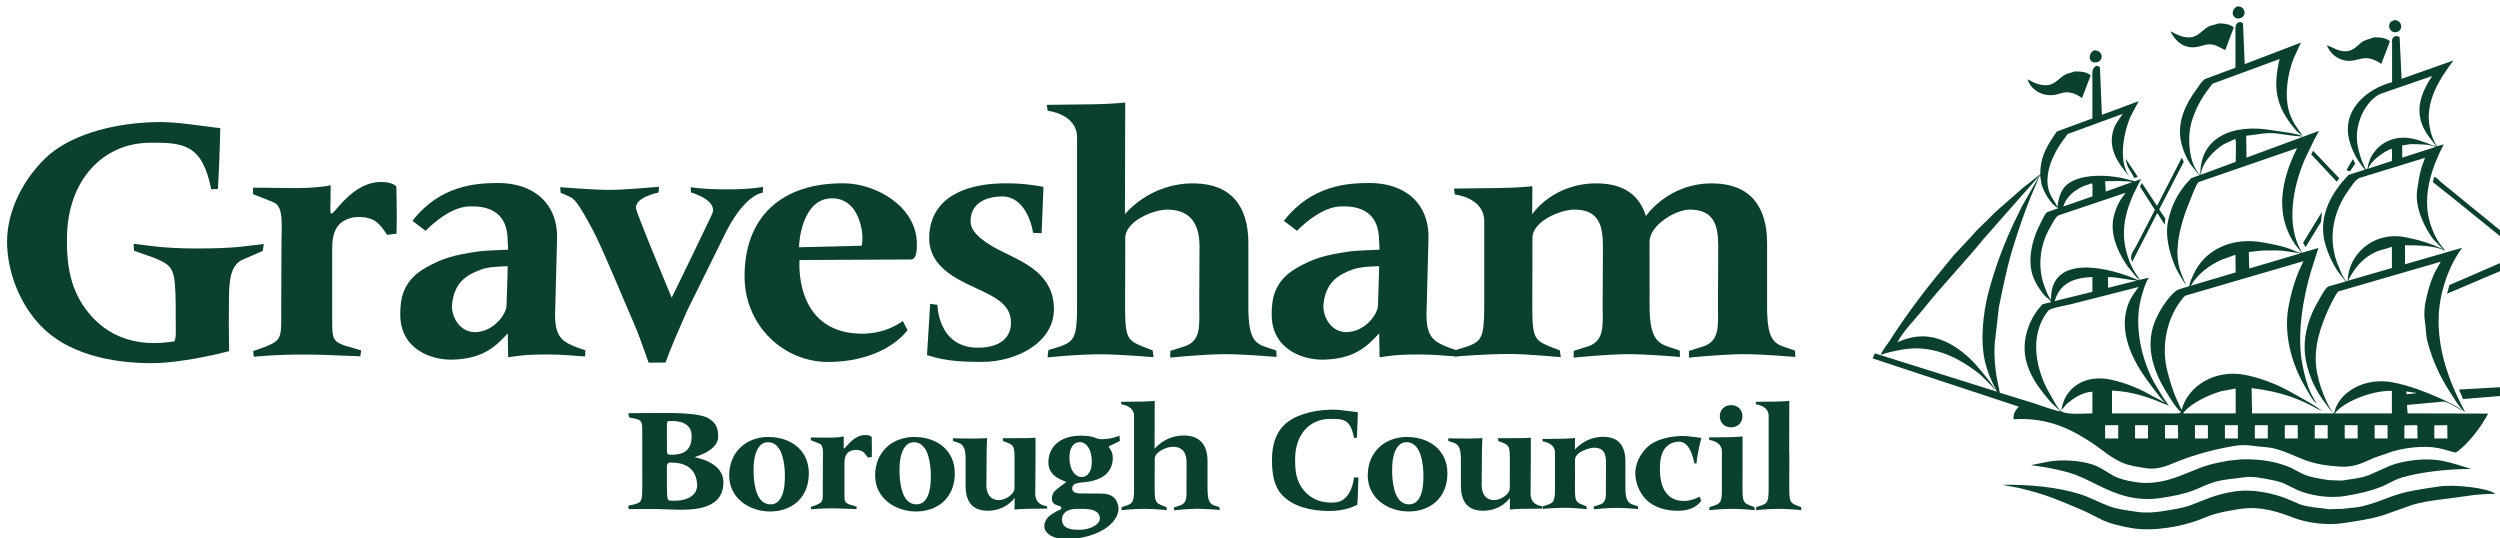
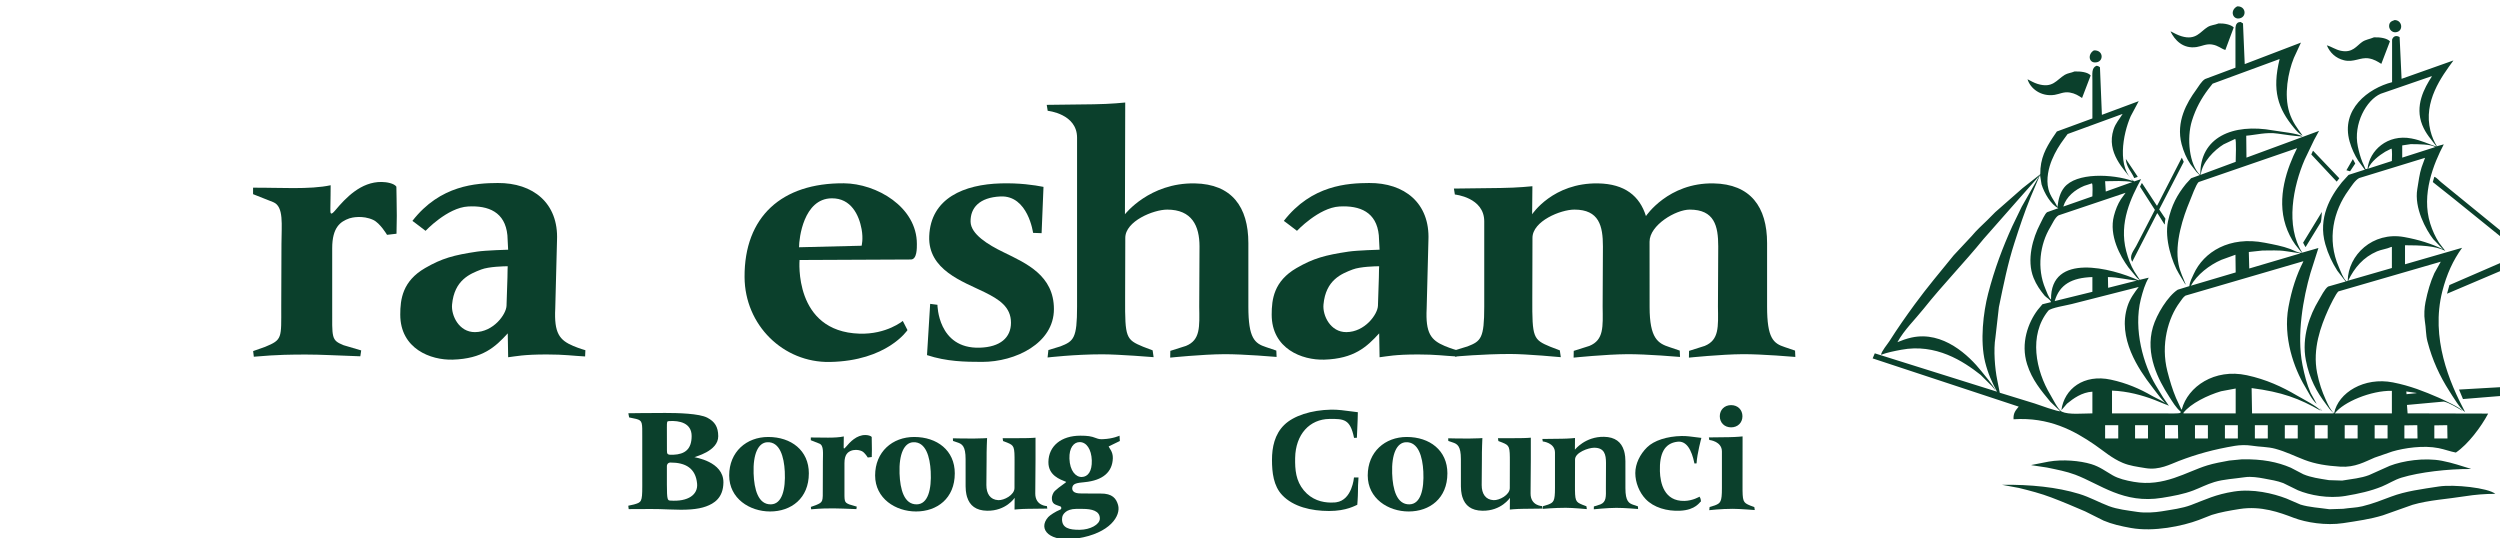
<svg xmlns="http://www.w3.org/2000/svg" xmlns:ns1="http://www.inkscape.org/namespaces/inkscape" xmlns:ns2="http://sodipodi.sourceforge.net/DTD/sodipodi-0.dtd" width="1000" height="215.336" id="svg3654" version="1.1" ns1:version="0.48.2 r9819" ns2:docname="A1.svg">
  <defs id="defs3656">
    <clipPath clipPathUnits="userSpaceOnUse" id="clipPath3005">
      <path ns1:connector-curvature="0" d="m 3.56,15.267 197.875,0 0,70.19 -197.875,0 0,-70.19 z" id="path3007" />
    </clipPath>
    <clipPath clipPathUnits="userSpaceOnUse" id="clipPath3053">
      <path ns1:connector-curvature="0" d="m 33.315,19.592 158.53,0 0,49.581 -158.53,0 0,-49.581 z" id="path3055" />
    </clipPath>
    <clipPath clipPathUnits="userSpaceOnUse" id="clipPath3065">
      <path ns1:connector-curvature="0" d="m 3.56,15.267 197.875,0 0,70.19 -197.875,0 0,-70.19 z" id="path3067" />
    </clipPath>
    <clipPath clipPathUnits="userSpaceOnUse" id="clipPath3087">
      <path ns1:connector-curvature="0" d="m 33.315,19.592 158.53,0 0,49.581 -158.53,0 0,-49.581 z" id="path3089" />
    </clipPath>
    <clipPath clipPathUnits="userSpaceOnUse" id="clipPath3099">
      <path ns1:connector-curvature="0" d="m 3.56,15.267 197.875,0 0,70.19 -197.875,0 0,-70.19 z" id="path3101" />
    </clipPath>
    <clipPath clipPathUnits="userSpaceOnUse" id="clipPath3143">
      <path ns1:connector-curvature="0" d="m 33.315,19.592 158.53,0 0,49.581 -158.53,0 0,-49.581 z" id="path3145" />
    </clipPath>
    <clipPath clipPathUnits="userSpaceOnUse" id="clipPath5516">
      <path ns1:connector-curvature="0" d="m 0,842 595.276,0 0,-841.89 L 0,0.11 0,842 z" id="path5518" />
    </clipPath>
    <clipPath clipPathUnits="userSpaceOnUse" id="clipPath5522">
      <path ns1:connector-curvature="0" d="m 0,841.98 595.2,0 L 595.2,0 0,0 0,841.98 z" id="path5524" />
    </clipPath>
    <clipPath clipPathUnits="userSpaceOnUse" id="clipPath6348">
      <path ns1:connector-curvature="0" d="m 117.141,469.539 163.313,0 0,57.186 -163.313,0 0,-57.186 z" id="path6350" />
    </clipPath>
    <clipPath clipPathUnits="userSpaceOnUse" id="clipPath6356">
      <path ns1:connector-curvature="0" d="m 0,0 1307.244,0 0,853.701 L 0,853.701 0,0 z" id="path6358" />
    </clipPath>
    <clipPath clipPathUnits="userSpaceOnUse" id="clipPath6366">
      <path ns1:connector-curvature="0" d="m -1.23,-15.018 11.377,0 0,26.595 -11.377,0 0,-26.595 z" id="path6368" />
    </clipPath>
    <clipPath clipPathUnits="userSpaceOnUse" id="clipPath8247">
      <path ns1:connector-curvature="0" d="m 19.842,29.854 169.134,0 0,36.288 -169.134,0 0,-36.288 z" id="path8249" />
    </clipPath>
    <clipPath clipPathUnits="userSpaceOnUse" id="clipPath8159">
      <path ns1:connector-curvature="0" d="m 19.842,0 169.134,0 0,66.142 -169.134,0 0,-66.142 z" id="path8161" />
    </clipPath>
  </defs>
  <ns2:namedview id="base" pagecolor="#ffffff" bordercolor="#666666" borderopacity="1.0" ns1:pageopacity="0.0" ns1:pageshadow="2" ns1:zoom="0.49497475" ns1:cx="1034.5794" ns1:cy="-34.046413" ns1:document-units="px" ns1:current-layer="g6362" showgrid="false" fit-margin-left="0.5" fit-margin-top="0.5" fit-margin-bottom="0.5" fit-margin-right="0.5" ns1:window-width="1920" ns1:window-height="1028" ns1:window-x="-8" ns1:window-y="-8" ns1:window-maximized="1" />
  <g ns1:label="Layer 1" ns1:groupmode="layer" id="layer1" transform="translate(-1281.253,2514.107)">
    <g id="g6344" transform="matrix(8.714,0,0,-8.714,157.432,2033.632)">
      <g id="g6346" clip-path="url(#clipPath6348)">
        <g id="g6352">
          <g id="g6354" clip-path="url(#clipPath6356)">
            <g id="g6360" transform="matrix(114.9,0,0,32.1,141.35,482.083)">
              <g id="g6362">
                <g transform="matrix(0.006,0,0,0.021,-0.224,-0.158)" id="g8155" style="fill:#0b402c;fill-opacity:1">
                  <g id="g8157" clip-path="url(#clipPath8159)" style="fill:#0b402c;fill-opacity:1">
                    <g id="g8163" transform="translate(34.607,44.675)" style="fill:#0b402c;fill-opacity:1">
-                       <path ns1:connector-curvature="0" d="m 0,0 c 0,-0.85 0.023,-2.009 0.023,-2.009 -0.243,-0.06 -0.195,-0.045 -0.638,-0.166 -1.446,-0.34 -3.195,-0.656 -4.524,-0.656 -2.799,0 -5.664,0.681 -7.413,2.576 -1.376,1.482 -2.212,3.657 -2.212,5.698 0,2.04 1.009,4.146 2.535,5.67 1.487,1.487 4.269,2.407 7.419,2.474 1.096,0.024 2.169,-0.149 3.237,-0.285 0.461,-0.06 0.58,-0.083 1.005,-0.13 0,0 -0.035,-1.999 -0.154,-4.138 L -1.171,9.01 c -0.603,3.05 -1.799,3.194 -4.108,3.17 -3.117,-0.034 -5.43,-2.548 -5.497,-6.387 -0.034,-1.943 0.215,-3.689 1.475,-5.244 1.259,-1.555 2.914,-2.011 4.29,-2.011 0.749,0 1.381,0.114 1.381,0.114 0.14,0.219 0.094,0.703 0.094,1.578 l 0,0.875 c -0.035,2.49 -0.129,2.679 -1.43,3.235 l -1.348,0.484 -0.023,0.473 c 0.91,-0.095 1.856,-0.319 4.28,-0.319 2.66,0 3.369,0.201 4.386,0.307 L 2.258,4.812 0.875,4.198 C 0.189,3.843 0.012,3.019 0.012,1.537 L 0,0 z" style="fill:#0b402c;fill-opacity:1;fill-rule:nonzero;stroke:none" id="path8165" />
-                     </g>
+                       </g>
                    <g id="g8167" transform="translate(38.113,49.959)" style="fill:#0b402c;fill-opacity:1">
                      <path ns1:connector-curvature="0" d="m 0,0 c 0,1.308 0.175,2.547 -0.546,2.849 l -1.345,0.544 0,0.441 c 1.705,0.013 3.783,-0.142 5.166,0.167 0,0 -0.009,-1.347 -0.019,-1.608 C 3.243,2.039 3.288,1.936 3.584,2.296 4.267,3.127 5.285,4.243 6.671,4.224 7.008,4.22 7.5,4.13 7.651,3.904 c 0,0 0.028,-1.494 0.028,-1.989 C 7.679,1.639 7.66,0.7 7.66,0.7 L 7.029,0.624 c 0,0 -0.462,0.802 -0.924,1.018 C 5.407,1.97 4.68,1.803 4.522,1.746 3.919,1.527 3.378,1.134 3.378,-0.289 l 0,-3.981 c 0,-2.15 -0.077,-2.27 0.756,-2.622 l 1.175,-0.355 -0.059,-0.4 c -1.742,0.061 -2.612,0.119 -3.579,0.119 -0.92,0 -1.9,0 -3.512,-0.148 l -0.045,0.384 0.799,0.289 c 1.154,0.488 1.072,0.579 1.072,2.729 L 0,0 z" style="fill:#0b402c;fill-opacity:1;fill-rule:nonzero;stroke:none" id="path8169" />
                    </g>
                    <g id="g8171" transform="translate(53.16,47.691)" style="fill:#0b402c;fill-opacity:1">
                      <path ns1:connector-curvature="0" d="m 0,0 c 0,0.435 0.018,0.753 0.018,0.753 -0.223,0 -1.26,-0.023 -1.764,-0.221 -0.745,-0.293 -1.791,-0.71 -1.942,-2.386 -0.068,-0.752 0.465,-1.887 1.525,-1.879 1.232,0.009 2.074,1.206 2.101,1.789 L 0,0 z M 3.183,-2.119 C 3.099,-3.804 3.463,-4.278 4.384,-4.676 4.782,-4.848 5.189,-4.965 5.189,-4.965 L 5.171,-5.39 c -0.85,0.045 -1.356,0.136 -2.558,0.136 -1.554,0 -2.051,-0.127 -2.566,-0.19 L 0.02,-3.817 c -0.831,-0.931 -1.672,-1.726 -3.66,-1.79 -1.472,-0.046 -3.497,0.741 -3.497,3.064 0,1.046 0.145,2.277 1.654,3.172 1.124,0.666 1.915,0.885 3.461,1.12 0.587,0.089 2.068,0.13 2.068,0.13 L -0.003,2.864 C -0.153,4.444 -1.264,4.901 -2.628,4.822 -4,4.743 -5.453,3.165 -5.453,3.165 -5.939,3.55 -6.328,3.842 -6.328,3.842 -4.47,6.29 -2.068,6.412 -0.646,6.421 1.687,6.437 3.411,5.069 3.3,2.513 L 3.183,-2.119 z" style="fill:#0b402c;fill-opacity:1;fill-rule:nonzero;stroke:none" id="path8173" />
                    </g>
                    <g id="g8175" transform="translate(111.183,47.691)" style="fill:#0b402c;fill-opacity:1">
                      <path ns1:connector-curvature="0" d="m 0,0 c 0,0.435 0.018,0.753 0.018,0.753 -0.224,0 -1.261,-0.023 -1.765,-0.221 -0.745,-0.293 -1.791,-0.71 -1.941,-2.386 -0.068,-0.752 0.464,-1.887 1.524,-1.879 1.233,0.009 2.075,1.206 2.102,1.789 L 0,0 z M 3.182,-2.119 C 3.099,-3.804 3.463,-4.278 4.384,-4.676 4.782,-4.848 5.189,-4.965 5.189,-4.965 L 5.17,-5.39 c -0.849,0.045 -1.355,0.136 -2.557,0.136 -1.554,0 -2.051,-0.127 -2.566,-0.19 L 0.02,-3.817 c -0.832,-0.931 -1.672,-1.726 -3.66,-1.79 -1.473,-0.046 -3.497,0.741 -3.497,3.064 0,1.046 0.144,2.277 1.653,3.172 1.125,0.666 1.916,0.885 3.461,1.12 0.587,0.089 2.069,0.13 2.069,0.13 l -0.05,0.985 C -0.153,4.444 -1.264,4.901 -2.628,4.822 -4,4.743 -5.454,3.165 -5.454,3.165 -5.939,3.55 -6.328,3.842 -6.328,3.842 -4.47,6.29 -2.069,6.412 -0.646,6.421 1.686,6.437 3.411,5.069 3.299,2.513 L 3.182,-2.119 z" style="fill:#0b402c;fill-opacity:1;fill-rule:nonzero;stroke:none" id="path8177" />
                    </g>
                    <g id="g8179" transform="translate(65.115,45.399)" style="fill:#0b402c;fill-opacity:1">
-                       <path ns1:connector-curvature="0" d="m 0,0 c -0.446,-1.046 -1.092,-2.523 -1.427,-3.51 l -1.127,-0.011 c -0.279,0.814 -0.709,2.069 -1.044,2.824 -0.613,1.423 -2.068,5.07 -2.691,6.245 -1.027,1.933 -1.19,2.076 -1.607,2.273 l -0.516,0.225 -0.034,0.382 c 0,0 2.221,-0.182 3.197,-0.182 1.256,0 2.415,0.147 3.391,0.205 L -1.897,8.064 c 0,0 -1.729,-0.344 -1.475,-1.179 0.051,-0.166 0.081,-0.261 0.248,-0.697 0.391,-1.075 2.104,-5.284 2.104,-5.284 0,0 1.474,3.062 2.683,5.677 0.448,0.97 -1.399,1.492 -1.399,1.492 L 0.243,8.428 c 0,0 0.741,-0.15 2.518,-0.148 1.5,0.002 2.304,0.169 2.304,0.169 L 5.044,8.052 C 5.044,8.052 3.781,8 2.372,4.911 L 0,0 z" style="fill:#0b402c;fill-opacity:1;fill-rule:nonzero;stroke:none" id="path8181" />
-                     </g>
+                       </g>
                    <g id="g8183" transform="translate(76.741,49.841)" style="fill:#0b402c;fill-opacity:1">
                      <path ns1:connector-curvature="0" d="M 0,0 C 0,0 0.121,0.451 0,1.128 -0.171,2.08 -0.694,3.246 -1.996,3.229 -3.865,3.204 -4.166,0.506 -4.166,-0.104 L 0,0 z m -4.131,-0.972 c 0,0 -0.417,-4.877 3.992,-5.016 1.805,-0.057 2.881,0.868 2.881,0.868 l 0.313,-0.625 c 0,0 -1.354,-2.1 -5.173,-2.17 -3.089,-0.056 -5.658,2.5 -5.675,5.78 -0.022,4.114 2.481,6.421 6.613,6.387 2.169,-0.017 4.86,-1.603 4.86,-4.13 0,-0.262 0.017,-1.059 -0.399,-1.059 l -7.412,-0.035 z" style="fill:#0b402c;fill-opacity:1;fill-rule:nonzero;stroke:none" id="path8185" />
                    </g>
                    <g id="g8187" transform="translate(81.096,42.393)" style="fill:#0b402c;fill-opacity:1">
                      <path ns1:connector-curvature="0" d="M 0,0 0.21,3.489 0.694,3.426 c 0,0 0.019,-3.008 2.816,-2.921 1.367,0.041 2.081,0.685 2.081,1.702 0,1.075 -0.789,1.587 -1.765,2.081 -1.451,0.726 -3.763,1.514 -3.679,3.805 0.096,2.604 2.334,3.531 4.766,3.6 1.246,0.035 2.213,-0.111 2.843,-0.237 L 7.63,8.303 7.063,8.324 c 0,0 -0.334,2.562 -2.165,2.48 C 3.489,10.741 2.88,10.027 2.901,9.08 2.92,8.238 4.048,7.522 5.108,6.999 6.614,6.244 8.45,5.427 8.45,3.132 8.45,0.799 5.882,-0.462 3.678,-0.462 2.535,-0.462 1.303,-0.441 0,0" style="fill:#0b402c;fill-opacity:1;fill-rule:nonzero;stroke:none" id="path8189" />
                    </g>
                    <g id="g8191" transform="translate(94.275,51.983)" style="fill:#0b402c;fill-opacity:1">
                      <path ns1:connector-curvature="0" d="m 0,0 c 0,0 1.633,2.158 4.648,2.103 2.466,-0.045 3.57,-1.598 3.57,-4.067 l 0,-4.329 c 0,-2.15 0.417,-2.502 1.186,-2.755 l 0.676,-0.234 0.018,-0.432 c 0,0 -2.233,0.197 -3.509,0.187 -1.445,-0.01 -3.576,-0.234 -3.576,-0.234 l 0.009,0.46 1.042,0.338 c 0.966,0.403 0.901,1.295 0.882,2.674 l 0.019,4.102 c 0,1.394 -0.504,2.505 -2.149,2.505 -0.921,0 -2.793,-0.789 -2.793,-1.922 L 0.012,-5.742 C 0.001,-8.404 0.066,-8.534 1.208,-9.019 L 1.844,-9.266 1.909,-9.73 c 0,0 -2.306,0.194 -3.427,0.194 -1.844,0 -3.633,-0.216 -3.633,-0.216 l 0.054,0.507 0.798,0.248 c 0.894,0.356 1.111,0.554 1.111,2.704 l 0,11.51 c 0,1.633 -1.955,1.829 -1.955,1.829 l -0.065,0.405 c 0,0 2.966,0.037 3.122,0.039 1.149,0.013 2.105,0.12 2.105,0.12 L 0,0 z" style="fill:#0b402c;fill-opacity:1;fill-rule:nonzero;stroke:none" id="path8193" />
                    </g>
                    <g id="g8195" transform="translate(129.206,50.115)" style="fill:#0b402c;fill-opacity:1">
                      <path ns1:connector-curvature="0" d="m 0,0 c 0,-0.056 0,0.056 0,0 l 0.003,-4.444 c 0,-2.15 0.562,-2.484 1.331,-2.736 L 2.01,-7.415 2.029,-7.847 c 0,0 -2.234,0.197 -3.51,0.188 -1.445,-0.011 -3.576,-0.235 -3.576,-0.235 l 0.009,0.46 1.042,0.338 c 0.966,0.404 0.901,1.295 0.882,2.674 l 0.019,4.102 c 0,1.394 -0.253,2.506 -1.899,2.506 -0.92,0 -2.792,-0.79 -2.792,-1.923 l -0.011,-4.138 c -0.011,-2.662 0.054,-2.792 1.196,-3.276 l 0.636,-0.248 0.065,-0.464 c 0,0 -2.249,0.217 -3.369,0.217 -1.844,0 -3.673,-0.177 -3.673,-0.177 l 0.035,0.445 0.798,0.248 c 0.895,0.356 1.112,0.554 1.112,2.704 l 0,5.811 c 0,1.633 -1.956,1.828 -1.956,1.828 l -0.064,0.405 c 0,0 2.966,0.038 3.121,0.04 1.15,0.013 2.106,0.12 2.106,0.12 L -7.819,1.867 c 0,0 1.382,2.159 4.397,2.104 1.77,-0.033 2.763,-0.853 3.182,-2.226 0,0 1.481,2.281 4.496,2.226 2.466,-0.045 3.57,-1.599 3.57,-4.068 l 0,-4.329 c 0,-2.15 0.417,-2.502 1.186,-2.754 l 0.676,-0.235 0.019,-0.432 c 0,0 -2.234,0.197 -3.51,0.188 C 4.752,-7.67 2.621,-7.894 2.621,-7.894 l 0.009,0.46 1.042,0.338 c 0.966,0.404 0.901,1.295 0.882,2.674 L 4.573,-0.32 C 4.573,1.074 4.32,2.186 2.674,2.186 1.754,2.186 0,1.133 0,0" style="fill:#0b402c;fill-opacity:1;fill-rule:nonzero;stroke:none" id="path8197" />
                    </g>
                    <g id="g8199" transform="translate(109.525,34.059)" style="fill:#0b402c;fill-opacity:1">
                      <path ns1:connector-curvature="0" d="M 0,0 0.301,0 C 0.288,-0.177 0.271,-0.413 0.271,-0.531 L 0.265,-0.958 c 0,-0.358 -0.044,-0.899 -0.044,-0.899 -0.117,-0.043 -0.714,-0.426 -1.884,-0.424 -1.177,0.002 -2.381,0.286 -3.116,1.082 -0.579,0.623 -0.68,1.538 -0.68,2.396 0,0.858 0.174,1.742 0.816,2.383 0.625,0.625 1.794,1.012 3.119,1.04 0.46,0.01 0.911,-0.062 1.36,-0.12 0.194,-0.024 0.243,-0.035 0.422,-0.055 0,0 -0.015,-0.84 -0.064,-1.739 L 0.005,2.696 C -0.249,3.978 -0.664,3.998 -1.634,3.987 -2.945,3.973 -3.889,2.946 -3.917,1.332 c -0.014,-0.816 0.047,-1.554 0.576,-2.208 0.53,-0.653 1.224,-0.827 1.803,-0.832 0.266,-0.001 0.36,0.021 0.36,0.021 C -0.116,-1.533 0,0 0,0" style="fill:#0b402c;fill-opacity:1;fill-rule:nonzero;stroke:none" id="path8201" />
                    </g>
                    <g id="g8203" transform="translate(132.532,32.754)" style="fill:#0b402c;fill-opacity:1">
                      <path ns1:connector-curvature="0" d="m 0,0 c 0.093,-0.116 0.097,-0.325 0.097,-0.325 -0.086,-0.031 -0.329,-0.581 -1.389,-0.633 -0.867,-0.043 -1.755,0.211 -2.298,0.798 -0.426,0.459 -0.685,1.134 -0.685,1.766 0,0.633 0.312,1.285 0.786,1.757 0.46,0.461 1.323,0.747 2.299,0.767 0.34,0.007 0.672,-0.046 1.003,-0.088 0.143,-0.019 0.18,-0.026 0.312,-0.04 0,0 -0.286,-1.073 -0.322,-1.736 L -0.337,2.258 C -0.524,3.204 -0.871,3.811 -1.464,3.741 -2.344,3.637 -2.671,2.921 -2.637,1.731 -2.614,0.93 -2.358,-0.325 -0.999,-0.29 -0.436,-0.276 0,0 0,0" style="fill:#0b402c;fill-opacity:1;fill-rule:nonzero;stroke:none" id="path8205" />
                    </g>
                    <g id="g8207" transform="translate(74.163,35.155)" style="fill:#0b402c;fill-opacity:1">
                      <path ns1:connector-curvature="0" d="m 0,0 c 0,0.556 0.074,1.083 -0.232,1.211 l -0.572,0.231 0,0.187 C -0.079,1.635 0.804,1.569 1.392,1.7 1.392,1.7 1.388,1.128 1.384,1.017 1.378,0.866 1.398,0.823 1.523,0.976 1.813,1.329 2.246,1.803 2.835,1.796 2.978,1.793 3.187,1.755 3.251,1.659 c 0,0 0.012,-0.635 0.012,-0.845 0,-0.117 -0.008,-0.516 -0.008,-0.516 L 2.987,0.265 c 0,0 -0.196,0.341 -0.393,0.433 C 2.298,0.837 1.989,0.767 1.922,0.742 1.666,0.649 1.436,0.483 1.436,-0.123 l 0,-1.691 c 0,-0.914 -0.033,-0.965 0.321,-1.115 L 2.256,-3.08 2.231,-3.249 c -0.74,0.025 -1.11,0.05 -1.521,0.05 -0.391,0 -0.807,0 -1.492,-0.063 l -0.019,0.163 0.339,0.123 c 0.49,0.207 0.456,0.246 0.456,1.16 L 0,0 z" style="fill:#0b402c;fill-opacity:1;fill-rule:nonzero;stroke:none" id="path8209" />
                    </g>
                    <g id="g8211" transform="translate(96.249,36.016)" style="fill:#0b402c;fill-opacity:1">
-                       <path ns1:connector-curvature="0" d="M 0,0 C 0,0 0.7,0.925 1.994,0.902 3.052,0.883 3.525,0.217 3.525,-0.843 l 0,-1.857 c 0,-0.923 0.179,-1.073 0.509,-1.182 l 0.29,-0.101 0.008,-0.184 c 0,0 -0.958,0.084 -1.505,0.08 -0.62,-0.004 -1.535,-0.101 -1.535,-0.101 l 0.004,0.197 0.447,0.146 c 0.415,0.173 0.387,0.555 0.379,1.147 L 2.13,-0.939 C 2.13,-0.34 1.914,0.136 1.208,0.136 0.813,0.136 0.01,-0.203 0.01,-0.688 L 0.005,-2.463 C 0.001,-3.605 0.028,-3.661 0.518,-3.869 l 0.273,-0.107 0.028,-0.199 c 0,0 -0.989,0.084 -1.471,0.084 -0.79,0 -1.558,-0.092 -1.558,-0.092 l 0.023,0.216 0.342,0.107 c 0.384,0.153 0.477,0.237 0.477,1.16 l 0,4.938 c 0,0.7 -0.838,0.785 -0.838,0.785 l -0.028,0.173 c 0,0 1.272,0.016 1.339,0.017 0.493,0.006 0.903,0.051 0.903,0.051 L 0,0 z" style="fill:#0b402c;fill-opacity:1;fill-rule:nonzero;stroke:none" id="path8213" />
-                     </g>
+                       </g>
                    <g id="g8215" transform="translate(138.514,35.328)" style="fill:#0b402c;fill-opacity:1">
-                       <path ns1:connector-curvature="0" d="m 0,0 -0.005,-1.775 c -0.004,-1.142 0.023,-1.198 0.513,-1.406 l 0.273,-0.106 0.028,-0.199 c 0,0 -0.989,0.083 -1.471,0.083 -0.79,0 -1.558,-0.092 -1.558,-0.092 l 0.023,0.217 0.343,0.106 c 0.383,0.153 0.476,0.238 0.476,1.161 l 0,4.937 c 0,0.701 -0.838,0.785 -0.838,0.785 l -0.028,0.173 c 0,0 1.272,0.017 1.339,0.017 0.493,0.006 0.903,0.051 0.903,0.051 L -0.01,0.688 0,0 z" style="fill:#0b402c;fill-opacity:1;fill-rule:nonzero;stroke:none" id="path8217" />
-                     </g>
+                       </g>
                    <g id="g8219" transform="translate(127.598,35.177)" style="fill:#0b402c;fill-opacity:1">
                      <path ns1:connector-curvature="0" d="m 0,0 c 0,-0.023 0,0.024 0,0 l 0.001,-1.849 c 0,-0.894 0.234,-1.033 0.554,-1.138 l 0.281,-0.098 0.008,-0.179 c 0,0 -0.929,0.082 -1.46,0.078 -0.601,-0.004 -1.488,-0.097 -1.488,-0.097 l 0.004,0.191 0.433,0.14 c 0.402,0.168 0.375,0.539 0.368,1.113 l 0.007,1.706 c 0,0.58 -0.105,1.042 -0.789,1.042 -0.384,0 -1.272,-0.328 -1.272,-0.799 l -0.005,-1.722 c -0.004,-1.107 0.023,-1.161 0.498,-1.363 l 0.265,-0.103 0.026,-0.193 c 0,0 -0.935,0.09 -1.401,0.09 -0.767,0 -1.528,-0.073 -1.528,-0.073 l 0.015,0.185 0.332,0.103 c 0.372,0.148 0.462,0.231 0.462,1.125 l 0,2.417 c 0,0.68 -0.813,0.761 -0.813,0.761 l -0.027,0.169 c 0,0 1.234,0.015 1.298,0.016 0.478,0.005 0.876,0.05 0.876,0.05 L -3.363,0.777 c 0,0 0.685,0.898 1.939,0.875 C -0.687,1.639 -0.274,1.297 -0.1,0.726 -0.1,0.726 0,0.446 0,0" style="fill:#0b402c;fill-opacity:1;fill-rule:nonzero;stroke:none" id="path8221" />
                    </g>
                    <g id="g8223" transform="translate(83.666,33.452)" style="fill:#0b402c;fill-opacity:1">
                      <path ns1:connector-curvature="0" d="m 0,0 c 0,0.023 0,-0.024 0,0 l -0.001,1.855 c 0,0.898 -0.235,1.037 -0.556,1.143 l -0.282,0.098 -0.008,0.18 c 0,0 0.832,-0.021 1.365,-0.017 0.603,0.004 0.912,0.032 0.912,0.032 0,0 -0.04,-0.864 -0.032,-1.44 L 1.383,0.091 c 0,-0.582 0.25,-0.998 0.793,-1.027 0.383,-0.02 1.079,0.353 1.079,0.826 L 3.259,1.618 C 3.264,2.73 3.237,2.783 2.76,2.986 L 2.494,3.089 2.467,3.283 c 0,0 0.745,0.002 1.213,0.002 0.715,0 0.975,0.033 0.975,0.033 l 0,-1.495 -0.017,-2.307 c 0,-0.845 0.774,-0.857 0.774,-0.857 l 0.027,-0.17 c 0,0 -1.238,-0.015 -1.303,-0.016 -0.48,-0.005 -0.879,-0.05 -0.879,-0.05 l 0.008,0.798 c 0,0 -0.578,-0.901 -1.837,-0.878 C 0.69,-1.644 0.275,-1.302 0.1,-0.728 0.1,-0.728 0,-0.444 0,0" style="fill:#0b402c;fill-opacity:1;fill-rule:nonzero;stroke:none" id="path8225" />
                    </g>
                    <g id="g8227" transform="translate(63.776,33.566)" style="fill:#0b402c;fill-opacity:1">
                      <path ns1:connector-curvature="0" d="m 0,0 c 0,-1.023 0.052,-1.066 0.212,-1.078 1.227,-0.093 1.864,0.419 1.8,1.146 C 1.92,1.129 1.236,1.511 0.243,1.511 0.058,1.511 0,1.363 0,1.283 L 0,0 z m 0.003,2.337 c 0,-0.261 0.027,-0.312 0.419,-0.296 0.777,0.031 1.226,0.374 1.226,1.276 0,0.881 -0.795,1.066 -1.51,1.017 C 0.003,4.325 0,4.297 0,3.896 L 0.003,2.337 z M -1.64,3.252 c 0,0.962 0.032,1.115 -0.407,1.23 l -0.467,0.102 -0.053,0.284 c 0,0 1.373,0.02 2.453,0.02 0.825,0 2.27,-0.031 2.813,-0.327 C 3.192,4.293 3.413,3.94 3.419,3.309 3.43,2.271 1.833,1.9 1.833,1.879 1.833,1.859 3.778,1.598 3.764,0.152 3.753,-0.907 3.127,-1.283 2.611,-1.476 2.044,-1.688 1.286,-1.737 0.157,-1.683 c -0.432,0.021 -0.844,0.03 -1.218,0.03 -0.432,0 -1.482,-0.007 -1.482,-0.007 l -0.028,0.231 0.38,0.086 c 0.489,0.145 0.552,0.163 0.552,1.225 l -10e-4,3.37 z" style="fill:#0b402c;fill-opacity:1;fill-rule:nonzero;stroke:none" id="path8229" />
                    </g>
                    <g id="g8231" transform="translate(70.703,32.23)" style="fill:#0b402c;fill-opacity:1">
                      <path ns1:connector-curvature="0" d="M 0,0 C 0.743,0.017 0.983,1.02 0.923,2.234 0.873,3.242 0.592,4.27 -0.241,4.23 -0.841,4.201 -1.198,3.442 -1.153,2.108 -1.116,1.015 -0.848,-0.019 0,0 m 2.525,2.112 c 0,-1.707 -1.178,-2.597 -2.58,-2.597 -1.355,0 -2.724,0.877 -2.724,2.453 0,1.61 1.154,2.62 2.599,2.62 1.525,0 2.705,-0.913 2.705,-2.476" style="fill:#0b402c;fill-opacity:1;fill-rule:nonzero;stroke:none" id="path8233" />
                    </g>
                    <g id="g8235" transform="translate(80.42,32.23)" style="fill:#0b402c;fill-opacity:1">
                      <path ns1:connector-curvature="0" d="M 0,0 C 0.743,0.017 0.983,1.02 0.923,2.234 0.873,3.242 0.592,4.27 -0.241,4.23 -0.841,4.201 -1.198,3.442 -1.153,2.108 -1.116,1.015 -0.848,-0.019 0,0 m 2.525,2.112 c 0,-1.707 -1.178,-2.597 -2.58,-2.597 -1.355,0 -2.724,0.877 -2.724,2.453 0,1.61 1.154,2.62 2.598,2.62 1.525,0 2.706,-0.913 2.706,-2.476" style="fill:#0b402c;fill-opacity:1;fill-rule:nonzero;stroke:none" id="path8237" />
                    </g>
                    <g id="g8239" transform="translate(116.645,33.452)" style="fill:#0b402c;fill-opacity:1">
                      <path ns1:connector-curvature="0" d="m 0,0 c 0,0.023 0,-0.024 0,0 l -0.001,1.855 c 0,0.898 -0.235,1.037 -0.556,1.143 l -0.282,0.098 -0.008,0.18 c 0,0 0.832,-0.021 1.365,-0.017 0.603,0.004 0.912,0.032 0.912,0.032 0,0 -0.04,-0.864 -0.032,-1.44 L 1.384,0.091 c 0,-0.582 0.249,-0.998 0.792,-1.027 0.383,-0.02 1.079,0.353 1.079,0.826 L 3.259,1.618 C 3.264,2.73 3.237,2.783 2.76,2.986 L 2.495,3.089 2.467,3.283 c 0,0 0.745,0.002 1.213,0.002 0.715,0 0.975,0.033 0.975,0.033 l 0,-1.495 -0.017,-2.307 c 0,-0.845 0.774,-0.857 0.774,-0.857 l 0.027,-0.17 c 0,0 -1.238,-0.015 -1.303,-0.016 -0.48,-0.005 -0.879,-0.05 -0.879,-0.05 l 0.008,0.798 c 0,0 -0.578,-0.901 -1.836,-0.878 C 0.69,-1.644 0.275,-1.302 0.1,-0.728 0.1,-0.728 0,-0.444 0,0" style="fill:#0b402c;fill-opacity:1;fill-rule:nonzero;stroke:none" id="path8241" />
                    </g>
                  </g>
                </g>
                <g transform="matrix(0.006,0,0,0.021,-0.224,-0.158)" id="g8243">
                  <g id="g8245" clip-path="url(#clipPath8247)">
                    <g id="g8251" transform="translate(113.22,32.23)" style="fill:#0b402c;fill-opacity:1">
                      <path ns1:connector-curvature="0" d="M 0,0 C 0.743,0.017 0.983,1.02 0.923,2.234 0.873,3.242 0.592,4.27 -0.241,4.23 -0.841,4.201 -1.198,3.442 -1.153,2.108 -1.116,1.015 -0.848,-0.019 0,0 m 2.525,2.112 c 0,-1.707 -1.178,-2.597 -2.58,-2.597 -1.355,0 -2.724,0.877 -2.724,2.453 0,1.61 1.154,2.62 2.598,2.62 1.526,0 2.706,-0.913 2.706,-2.476" style="fill:#0b402c;fill-opacity:1;fill-rule:nonzero;stroke:none" id="path8253" />
                    </g>
                    <g id="g8255" transform="translate(91.404,34.093)" style="fill:#0b402c;fill-opacity:1">
                      <path ns1:connector-curvature="0" d="M 0,0 C 0.403,0.013 0.688,0.379 0.664,1.136 0.64,1.872 0.317,2.392 -0.161,2.376 -0.532,2.364 -0.849,1.997 -0.825,1.251 -0.798,0.418 -0.403,-0.013 0,0 m -0.382,-2.172 c -0.33,0 -0.581,-0.106 -0.699,-0.211 -0.152,-0.134 -0.237,-0.254 -0.237,-0.495 0,-0.586 0.46,-0.726 1.185,-0.718 0.691,0.007 1.326,0.356 1.333,0.76 0.009,0.538 -0.553,0.663 -1.137,0.663 l -0.445,10e-4 z M 1.786,2.081 C 1.821,1.961 2.078,1.732 2.065,1.279 2.037,0.337 1.404,-0.232 0.182,-0.353 c -0.496,-0.049 -0.775,-0.084 -0.816,-0.363 -0.028,-0.181 0.048,-0.411 0.579,-0.404 0.341,0.004 0.783,-0.016 1.29,-0.007 0.816,0.014 1.06,-0.356 1.179,-0.781 0.201,-0.724 -0.53,-1.925 -2.707,-2.274 -1.841,-0.295 -2.671,0.614 -1.946,1.451 0.105,0.121 0.479,0.376 0.816,0.516 0.084,0.035 0.07,0.181 0,0.209 -0.325,0.13 -0.578,0.133 -0.572,0.586 0.002,0.12 0.078,0.353 0.196,0.468 0.307,0.3 0.8,0.596 0.753,0.62 -0.401,0.168 -1.193,0.432 -1.179,1.36 0.016,1.082 0.854,1.785 2.126,1.785 0.471,0 0.727,-0.034 1.034,-0.16 0.211,-0.086 0.321,-0.084 0.495,-0.076 0.649,0.028 1.081,0.236 1.081,0.236 0,0 0.021,-0.266 0.021,-0.362 L 1.786,2.081 z" style="fill:#0b402c;fill-opacity:1;fill-rule:nonzero;stroke:none" id="path8257" />
                    </g>
                    <g id="g8259" transform="translate(135.397,33.553)" style="fill:#0b402c;fill-opacity:1">
                      <path ns1:connector-curvature="0" d="m 0,0 c -0.005,-1.142 0.023,-1.198 0.513,-1.406 l 0.273,-0.106 0.028,-0.199 c 0,0 -0.99,0.083 -1.471,0.083 -0.79,0 -1.558,-0.092 -1.558,-0.092 l 0.023,0.217 0.342,0.106 c 0.384,0.153 0.477,0.238 0.477,1.161 l 0,2.513 c 0,0.7 -0.839,0.784 -0.839,0.784 L -2.24,3.235 c 0,0 1.273,0.016 1.34,0.017 0.493,0.006 0.903,0.052 0.903,0.052 L 0,0 z m -1.514,4.677 c 0,0.433 0.306,0.757 0.754,0.757 0.447,0 0.754,-0.324 0.754,-0.757 0,-0.433 -0.307,-0.757 -0.754,-0.757 -0.448,0 -0.754,0.324 -0.754,0.757" style="fill:#0b402c;fill-opacity:1;fill-rule:nonzero;stroke:none" id="path8261" />
                    </g>
                    <g id="g8263" transform="translate(152.667,33.562)" style="fill:#0b402c;fill-opacity:1">
                      <path ns1:connector-curvature="0" d="m 0,0 c 1.915,0.025 3.668,-0.16 5.136,-0.617 0.723,-0.225 1.314,-0.575 1.98,-0.832 0.581,-0.224 1.23,-0.293 1.936,-0.402 0.49,-0.074 1.142,-0.031 1.578,0.043 0.725,0.125 1.361,0.199 1.966,0.431 0.981,0.377 1.628,0.722 2.855,0.918 1.266,0.202 2.6,-0.127 3.486,-0.473 0.315,-0.139 0.631,-0.278 0.946,-0.416 0.588,-0.185 1.22,-0.212 1.923,-0.316 0.306,0.009 0.612,0.019 0.918,0.029 0.462,0.071 0.864,0.07 1.277,0.172 0.696,0.172 1.306,0.423 1.922,0.66 0.958,0.369 2.016,0.507 3.17,0.688 1.002,0.157 3.292,-0.092 3.759,-0.502 -0.662,0.005 -1.367,-0.058 -1.98,-0.157 -1.252,-0.205 -2.434,-0.262 -3.529,-0.589 -0.66,-0.239 -1.32,-0.478 -1.98,-0.717 -0.822,-0.257 -1.683,-0.382 -2.639,-0.531 -1.15,-0.178 -2.47,0.042 -3.285,0.359 -0.938,0.365 -2.174,0.836 -3.615,0.603 -0.669,-0.109 -1.273,-0.216 -1.851,-0.402 -0.287,-0.115 -0.574,-0.23 -0.861,-0.344 -1.085,-0.418 -2.992,-0.824 -4.519,-0.546 -0.667,0.122 -1.274,0.264 -1.822,0.503 -0.41,0.21 -0.822,0.42 -1.233,0.63 C 4.8,-1.482 4.055,-1.159 3.285,-0.861 2.605,-0.596 1.876,-0.401 1.134,-0.215 0.756,-0.143 0.378,-0.072 0,0 m 15.996,1.736 c 1.35,0.021 2.341,-0.178 3.242,-0.574 0.277,-0.148 0.554,-0.296 0.832,-0.444 0.52,-0.224 1.05,-0.292 1.707,-0.402 0.292,-0.01 0.584,-0.019 0.875,-0.029 0.663,0.112 1.251,0.162 1.793,0.373 0.459,0.211 0.918,0.421 1.377,0.631 0.872,0.344 2.301,0.573 3.472,0.345 0.715,-0.14 1.312,-0.358 1.922,-0.546 l 0,-0.014 C 29.709,1.085 27.811,0.861 26.612,0.488 26.145,0.343 25.75,0.072 25.306,-0.115 24.567,-0.424 23.767,-0.607 22.867,-0.76 21.728,-0.954 20.494,-0.707 19.711,-0.373 19.386,-0.21 19.061,-0.048 18.736,0.115 18.329,0.274 17.914,0.338 17.43,0.431 17.091,0.496 16.595,0.578 16.182,0.517 15.433,0.405 14.775,0.381 14.145,0.187 13.634,0.029 13.209,-0.204 12.739,-0.387 12.107,-0.634 11.416,-0.764 10.659,-0.889 8.093,-1.316 6.55,0.044 4.878,0.689 4.299,0.912 3.644,1.038 2.998,1.176 2.654,1.229 2.31,1.282 1.966,1.335 l 0,0.014 C 2.348,1.425 2.731,1.502 3.113,1.578 4.037,1.745 5.199,1.642 5.954,1.406 6.523,1.228 6.917,0.913 7.374,0.646 7.766,0.416 8.26,0.294 8.78,0.201 c 2.014,-0.363 3.505,0.684 4.892,1.119 0.463,0.145 0.958,0.235 1.463,0.33 0.287,0.028 0.574,0.057 0.861,0.086 m 12.796,2.31 c 0.287,0.004 0.574,0.009 0.861,0.014 0.004,-0.301 0.009,-0.603 0.014,-0.904 l -0.875,0 0,0.89 z m -1.994,0 c 0.287,0.004 0.574,0.009 0.861,0.014 0.005,-0.301 0.009,-0.603 0.014,-0.904 l -0.875,0 0,0.89 z m -1.119,-0.89 -0.861,0 0,0.904 0.861,0 0,-0.904 z m -1.994,0 -0.861,0 0,0.904 0.861,0 0,-0.904 z m -1.994,0 -0.861,0 0,0.904 0.861,0 0,-0.904 z m -1.994,0 -0.861,0 0,0.904 0.861,0 0,-0.904 z m -1.994,0 -0.861,0 0,0.904 0.861,0 0,-0.904 z m -1.994,0 -0.861,0 0,0.904 0.861,0 0,-0.904 z m -1.994,0 -0.861,0 0,0.904 0.861,0 0,-0.904 z M 11.72,4.06 c 0.005,-0.296 0.01,-0.593 0.015,-0.889 l 0,-0.015 -0.875,0 0,0.904 0.86,0 z m -1.993,-0.904 -0.861,0 0,0.904 0.861,0 0,-0.904 z m -1.98,0 -0.875,0 0,0.904 0.875,0 0,-0.904 z m 13.657,1.779 c -0.019,0.024 -0.038,0.048 -0.057,0.072 0.019,-0.024 0.038,-0.048 0.057,-0.072 m -0.129,0.086 c 0.009,-0.01 0.019,-0.019 0.029,-0.029 -0.01,0.01 -0.02,0.019 -0.029,0.029 m -0.129,0.23 c 0.062,-0.077 0.124,-0.153 0.186,-0.23 -0.028,0.024 -0.057,0.048 -0.086,0.072 -0.033,0.053 -0.067,0.105 -0.1,0.158 m 0,0 C 21.136,5.26 21.127,5.27 21.117,5.279 21.127,5.27 21.136,5.26 21.146,5.251 m -0.072,0.086 c 0.009,-0.01 0.019,-0.019 0.029,-0.029 -0.01,0.01 -0.02,0.019 -0.029,0.029 m 6.528,0.917 0,-0.014 C 27.381,6.216 27.161,6.193 26.942,6.169 26.936,6.231 26.932,6.293 26.927,6.355 27.152,6.322 27.376,6.288 27.602,6.254 m -5.424,-1.391 0,0.014 c 0.565,0.759 2.404,1.55 3.788,1.521 l 0,-1.535 -3.788,0 z m -10.084,0 c -0.005,0.01 -0.01,0.02 -0.015,0.029 0.484,0.649 1.634,1.213 2.511,1.477 0.325,0.063 0.65,0.125 0.976,0.187 l 0,-1.693 -3.472,0 z m -3.128,9.053 0,-0.015 C 8.335,13.738 7.704,13.576 7.073,13.413 7.068,13.657 7.063,13.901 7.059,14.145 7.755,14.138 8.344,13.954 8.966,13.916 M 6.025,13.141 C 5.189,12.93 4.352,12.72 3.515,12.51 c 0.323,1.128 1.136,1.591 2.51,1.635 l 0,-1.004 z m 9.541,1.32 c -0.995,-0.302 -1.99,-0.603 -2.985,-0.904 0.405,0.748 1.239,1.413 2.038,1.764 0.31,0.115 0.621,0.23 0.932,0.345 0.004,-0.402 0.009,-0.804 0.015,-1.205 m 3.327,1.448 c 0.321,-0.047 0.641,-0.095 0.961,-0.143 l 0,-0.014 c -1.123,-0.34 -2.247,-0.68 -3.371,-1.019 l -0.014,0 c -0.009,0.373 -0.019,0.746 -0.029,1.119 0.302,0.034 0.603,0.067 0.904,0.1 0.529,-0.002 1.072,0.037 1.549,-0.043 m 7.073,0.288 0,-1.435 c -0.971,-0.287 -1.942,-0.574 -2.912,-0.861 0.424,0.889 1.013,1.596 1.922,1.994 0.292,0.128 0.64,0.161 0.947,0.302 l 0.043,0 z m 10.3,0.272 0.043,0 C 35.235,14.701 33.563,11.112 34.587,8.292 34.807,7.687 35.223,7.065 35.692,6.699 35.869,6.566 36.046,6.432 36.223,6.298 34.382,6.145 32.541,5.992 30.7,5.839 30.614,6.049 30.528,6.259 30.442,6.47 l 0,0.015 c 1.697,0.1 3.395,0.2 5.092,0.3 -0.019,0.025 -0.038,0.048 -0.057,0.072 -0.362,0.176 -0.769,0.786 -1.004,1.12 -0.32,0.454 -0.584,0.977 -0.76,1.577 -0.687,2.329 0.535,4.367 1.334,5.81 -1.803,-0.784 -3.606,-1.568 -5.409,-2.353 0.053,0.197 0.106,0.393 0.158,0.589 2.157,0.956 4.314,1.913 6.47,2.869 m -14.962,2.109 c 0.006,-0.008 -0.036,-0.609 -0.072,-0.703 -0.335,-0.559 -0.669,-1.119 -1.005,-1.678 -0.009,0.004 -0.019,0.009 -0.028,0.014 -0.048,0.091 -0.096,0.181 -0.144,0.272 0.416,0.698 0.833,1.397 1.249,2.095 M 7.919,19.439 C 7.716,19.115 7.566,18.734 7.46,18.32 7.113,16.961 7.888,15.551 8.421,14.805 8.603,14.58 8.785,14.355 8.966,14.131 9.028,14.069 9.091,14.006 9.153,13.944 9.129,13.939 9.105,13.935 9.081,13.93 7.32,14.752 3.222,15.847 3.271,12.61 c -0.177,0.169 -0.273,0.491 -0.373,0.732 -0.589,1.411 -0.357,3.049 0.316,4.188 0.144,0.243 0.32,0.678 0.559,0.818 1.488,0.512 2.975,1.024 4.462,1.535 -0.106,-0.148 -0.21,-0.296 -0.316,-0.444 m -1.894,0.2 C 5.385,19.41 4.744,19.18 4.103,18.951 l -0.014,0 c 0.2,0.674 0.777,1.143 1.391,1.406 0.173,0.057 0.345,0.114 0.517,0.172 0.064,-0.072 0.032,-0.729 0.028,-0.89 M 8.68,20.615 C 8.091,20.399 7.503,20.185 6.915,19.969 6.9,20.203 6.886,20.438 6.872,20.672 7.477,20.68 8.12,20.719 8.68,20.615 m 20.112,0.359 c 0.183,-0.069 0.314,-0.259 0.459,-0.373 0.402,-0.335 0.803,-0.67 1.205,-1.005 1.41,-1.176 2.822,-2.352 4.232,-3.529 -0.105,-0.043 -0.21,-0.086 -0.316,-0.129 -1.434,1.186 -2.869,2.372 -4.304,3.558 -0.458,0.373 -0.917,0.746 -1.377,1.119 0.034,0.119 0.068,0.239 0.101,0.359 M 2.64,20.457 C 2.809,19.884 3.269,19.067 3.759,18.836 3.51,18.745 3.262,18.654 3.013,18.564 2.862,18.471 2.633,17.93 2.539,17.746 2.076,16.838 1.621,15.327 2.109,14.088 2.292,13.622 2.553,13.241 2.841,12.883 2.951,12.745 3.23,12.623 3.271,12.438 3.08,12.39 2.888,12.342 2.698,12.294 2.592,12.165 2.487,12.036 2.382,11.907 1.752,11.051 1.232,9.651 1.679,8.206 2.008,7.14 2.612,6.418 3.228,5.652 3.448,5.437 3.668,5.222 3.888,5.007 l 0.028,0 C 3.751,4.959 2.423,5.453 2.181,5.537 1.406,5.781 0.631,6.025 -0.143,6.269 -0.201,6.566 -0.258,6.862 -0.315,7.158 -0.464,7.9 -0.57,9.185 -0.43,10.042 c 0.076,0.684 0.153,1.368 0.229,2.052 0.308,1.532 0.595,2.986 1.034,4.375 0.332,1.056 0.674,2.108 1.075,3.113 0.211,0.507 0.421,1.014 0.631,1.521 0.034,-0.216 0.067,-0.431 0.101,-0.646 m 20.729,1.722 c 0.053,-0.101 0.106,-0.201 0.158,-0.302 -0.114,-0.177 -0.229,-0.354 -0.344,-0.53 -0.081,0.023 -0.163,0.047 -0.244,0.071 0.144,0.254 0.287,0.507 0.43,0.761 M 8.249,22.193 C 8.512,21.791 8.775,21.39 9.038,20.988 9.033,20.978 9.028,20.969 9.024,20.959 8.952,20.935 8.88,20.911 8.808,20.887 8.643,21.311 8.283,21.613 8.249,22.193 m 19.696,-0.574 c -0.144,-0.461 -0.198,-0.937 -0.286,-1.478 -0.214,-1.301 0.573,-2.768 1.061,-3.414 0.216,-0.229 0.431,-0.459 0.646,-0.689 -0.772,0.382 -1.603,0.652 -2.583,0.833 -2.097,0.386 -3.735,-1.232 -3.758,-2.984 -0.029,-0.01 -0.057,-0.019 -0.086,-0.029 -0.233,0.229 -0.366,0.645 -0.502,0.961 -0.822,1.907 -0.34,3.851 0.631,5.222 0.188,0.265 0.434,0.687 0.718,0.846 1.463,0.46 2.926,0.919 4.389,1.378 -0.076,-0.216 -0.152,-0.431 -0.23,-0.646 m -15.966,0.66 c 0.043,-0.096 0.086,-0.191 0.129,-0.287 -0.545,-1.081 -1.09,-2.161 -1.635,-3.242 0.139,-0.211 0.277,-0.421 0.416,-0.631 -0.023,-0.115 -0.044,-0.229 -0.044,-0.388 -0.009,0.005 -0.018,0.01 -0.028,0.015 -0.153,0.248 -0.306,0.497 -0.459,0.746 -0.01,-0.005 -0.02,-0.01 -0.029,-0.015 -0.55,-1.095 -1.1,-2.19 -1.649,-3.285 l -0.015,0 0,0.029 c -0.205,0.37 0.115,0.725 0.273,1.033 0.415,0.822 0.832,1.645 1.248,2.467 -0.33,0.526 -0.66,1.052 -0.99,1.578 0.038,0.081 0.077,0.163 0.115,0.244 0.009,-0.005 0.019,-0.01 0.028,-0.014 0.325,-0.507 0.651,-1.014 0.976,-1.521 0.009,0.005 0.019,0.01 0.029,0.014 0.545,1.086 1.09,2.171 1.635,3.257 m 8.736,0.473 c 0.584,-0.626 1.167,-1.253 1.751,-1.879 -0.058,-0.076 -0.115,-0.153 -0.173,-0.229 -0.564,0.616 -1.128,1.233 -1.692,1.85 0.038,0.086 0.076,0.172 0.114,0.258 m 5.251,-0.703 c -0.521,-0.172 -1.043,-0.344 -1.564,-0.516 l -0.014,0 c 0.186,0.47 0.721,0.892 1.133,1.147 0.139,0.072 0.277,0.144 0.416,0.216 0.063,-0.07 0.033,-0.69 0.029,-0.847 m 2.883,0.947 c -0.731,-0.239 -1.463,-0.478 -2.194,-0.717 l 0,0.832 c 0.186,0.029 0.372,0.058 0.559,0.086 0.465,0.001 1.383,-0.003 1.635,-0.201 M 15.566,21.992 c -0.77,-0.292 -1.54,-0.583 -2.31,-0.875 l -0.015,0 c 0.091,0.863 0.917,1.688 1.521,2.066 0.258,0.124 0.516,0.248 0.775,0.373 0.083,-0.095 0.032,-1.327 0.029,-1.564 m 4.489,1.75 c -0.009,0.01 -0.019,0.019 -0.028,0.029 0.009,-0.01 0.019,-0.019 0.028,-0.029 M 8.034,25.248 C 7.829,24.9 7.569,24.628 7.431,24.187 6.939,22.611 8.126,21.482 8.722,20.687 7.354,21.174 4.951,21.279 4.146,20.242 3.882,19.901 3.766,19.486 3.701,18.936 l -0.014,0 c -0.178,0.396 -0.463,0.693 -0.588,1.191 -0.175,0.697 0.026,1.493 0.23,1.994 0.227,0.561 0.503,1.015 0.831,1.463 0.072,0.101 0.144,0.201 0.216,0.302 1.214,0.454 2.429,0.908 3.643,1.362 l 0.015,0 z m 20.6,2.568 C 28.119,27.012 27.479,25.804 27.989,24.503 28.224,23.9 28.59,23.51 28.936,23.039 l 0,-0.014 c -0.534,0.181 -1.02,0.434 -1.665,0.559 -1.603,0.313 -2.798,-0.826 -2.926,-2.065 -0.043,-0.01 -0.086,-0.019 -0.129,-0.029 -0.072,0.162 -0.144,0.325 -0.215,0.488 -0.13,0.327 -0.226,0.692 -0.302,1.061 -0.315,1.53 0.568,3.163 1.521,3.587 1.123,0.397 2.248,0.794 3.371,1.19 l 0.043,0 z M 4.835,28.146 C 5.258,28.159 5.719,28.099 5.911,27.874 5.72,27.362 5.528,26.85 5.337,26.339 5.098,26.502 4.87,26.651 4.519,26.712 4.12,26.78 3.838,26.606 3.515,26.554 2.594,26.406 1.879,27 1.707,27.615 c 0.206,-0.11 0.422,-0.239 0.66,-0.315 1.026,-0.324 1.26,0.272 1.822,0.617 0.193,0.118 0.418,0.127 0.646,0.229 m 1.291,1.435 c 0.622,0.032 0.663,-0.692 0.215,-0.804 -0.556,-0.138 -0.667,0.54 -0.215,0.804 m 18.649,0.889 c 0.423,0.012 0.86,-0.056 1.062,-0.272 -0.191,-0.512 -0.383,-1.024 -0.574,-1.535 -0.249,0.157 -0.477,0.312 -0.832,0.373 -0.557,0.096 -1.002,-0.292 -1.65,-0.129 -0.561,0.141 -0.942,0.519 -1.147,1.018 0.313,-0.086 0.576,-0.297 0.947,-0.373 0.768,-0.157 1.026,0.333 1.405,0.603 0.237,0.168 0.488,0.185 0.789,0.315 m -10.343,0.947 c 0.388,0.011 0.812,-0.076 1.004,-0.273 -0.186,-0.511 -0.373,-1.023 -0.559,-1.535 -0.297,0.092 -0.456,0.302 -0.89,0.373 -0.376,0.062 -0.686,-0.119 -1.018,-0.172 -0.93,-0.146 -1.471,0.497 -1.736,1.048 0.005,0.004 0.01,0.009 0.014,0.014 0.222,-0.119 0.455,-0.25 0.718,-0.33 0.965,-0.294 1.235,0.318 1.736,0.631 0.218,0.137 0.459,0.132 0.731,0.244 m 1.836,-7.646 c 0.005,-0.497 0.01,-0.995 0.015,-1.492 1.611,0.607 3.223,1.214 4.834,1.822 -0.11,-0.206 -0.22,-0.411 -0.33,-0.617 -0.21,-0.449 -0.421,-0.899 -0.631,-1.348 -0.762,-1.803 -1.299,-4.522 -0.158,-6.327 0.359,0.105 0.717,0.21 1.076,0.316 -0.177,-0.569 -0.354,-1.138 -0.531,-1.707 -0.469,-1.656 -0.932,-4.203 -0.531,-6.255 0.135,-0.689 0.296,-1.335 0.545,-1.909 0.134,-0.248 0.269,-0.496 0.402,-0.745 -0.331,0.287 -0.546,0.789 -0.774,1.176 -0.732,1.24 -1.479,3.349 -1.105,5.423 0.217,1.199 0.531,2.172 0.99,3.099 -0.005,0.004 -0.01,0.009 -0.015,0.014 -2.61,-0.779 -5.221,-1.559 -7.832,-2.338 C 12.073,12.788 11.955,12.581 11.85,12.438 11.066,11.37 10.564,9.55 11.018,7.732 11.179,7.089 11.357,6.481 11.592,5.911 11.711,5.648 11.831,5.384 11.95,5.122 c 0.01,0.004 0.019,0.009 0.029,0.014 0.403,1.547 2.173,2.801 4.332,2.324 1.292,-0.286 2.346,-0.788 3.328,-1.377 0.314,-0.188 1.434,-0.784 1.578,-1.033 -1.415,0.825 -2.572,1.27 -4.59,1.535 0.009,-0.574 0.019,-1.148 0.029,-1.722 l 5.422,0 c -0.004,0.014 -0.009,0.029 -0.014,0.043 -0.196,0.151 -0.34,0.388 -0.488,0.588 -0.618,0.841 -1.097,1.731 -1.334,2.97 -0.308,1.606 0.279,3.128 0.846,4.089 0.153,0.258 0.404,0.786 0.631,0.946 0.393,0.115 0.785,0.23 1.177,0.345 -0.015,0.014 -0.029,0.028 -0.043,0.043 -0.172,0.229 -0.344,0.459 -0.517,0.688 -0.335,0.532 -0.615,1.133 -0.803,1.808 -0.5,1.798 0.349,3.258 1.105,4.218 0.148,0.167 0.296,0.334 0.445,0.502 0.362,0.119 0.726,0.239 1.09,0.358 -0.015,0.015 -0.029,0.029 -0.043,0.043 -0.134,0.187 -0.268,0.373 -0.402,0.56 -0.238,0.38 -0.442,0.83 -0.574,1.305 -0.611,2.202 1.246,3.634 2.826,4.046 l 0,2.897 c 0.076,0.252 0.294,0.307 0.502,0.173 0.043,-0.947 0.086,-1.894 0.13,-2.841 1.147,0.416 2.295,0.832 3.442,1.248 l 0,-0.014 c -0.768,-1.074 -2.014,-2.768 -1.52,-4.777 0.097,-0.394 0.246,-0.744 0.43,-1.047 0.153,0.043 0.306,0.086 0.459,0.129 -0.672,-1.307 -1.511,-3.406 -0.904,-5.394 0.147,-0.48 0.345,-0.918 0.588,-1.306 0.139,-0.186 0.278,-0.373 0.417,-0.559 -0.653,0.361 -1.704,0.385 -2.683,0.387 l 0,-1.291 0.014,0 c 1.263,0.373 2.525,0.746 3.788,1.119 -0.598,-0.842 -1.032,-1.805 -1.32,-2.969 -0.785,-3.177 0.468,-6.184 1.52,-8.221 -0.303,0.179 -0.848,1.109 -1.061,1.449 -0.621,0.992 -1.12,2.076 -1.449,3.372 -0.113,0.445 -0.089,0.881 -0.173,1.391 -0.063,0.392 -0.027,0.915 0.044,1.277 0.144,0.737 0.324,1.365 0.588,1.965 0.144,0.263 0.287,0.526 0.43,0.789 C 26.951,14.518 24.679,13.844 22.408,13.17 22.244,13.044 21.827,12.153 21.719,11.907 21.241,10.813 20.668,9.263 20.988,7.618 21.122,6.927 21.319,6.346 21.562,5.796 21.7,5.484 21.869,5.097 22.107,4.877 l 0.014,0 C 22.395,6.28 24.126,7.356 26.037,6.972 27.202,6.738 28.126,6.354 29.065,5.939 29.357,5.81 30.552,5.235 30.671,5.036 30.357,5.222 29.786,5.592 29.423,5.667 28.605,5.59 27.788,5.513 26.97,5.437 26.984,5.246 26.998,5.055 27.013,4.863 28.801,4.858 30.59,4.854 32.378,4.849 31.909,3.944 31.04,2.756 30.227,2.195 29.861,2.263 29.485,2.413 29.079,2.496 28.067,2.703 26.798,2.508 25.995,2.267 25.603,2.128 25.21,1.989 24.818,1.851 24.175,1.575 23.52,1.171 22.537,1.234 21.618,1.293 20.858,1.419 20.156,1.693 19.505,1.946 18.923,2.253 18.205,2.453 17.696,2.595 17.192,2.572 16.598,2.668 16.281,2.72 15.834,2.708 15.522,2.654 14.098,2.409 12.974,2.089 11.778,1.621 11.21,1.399 10.475,0.98 9.569,1.134 8.989,1.231 8.507,1.295 8.048,1.492 7.321,1.805 6.799,2.287 6.198,2.711 4.796,3.7 3.13,4.62 0.775,4.462 c -0.027,0.44 0.152,0.615 0.344,0.86 -3.242,1.095 -6.484,2.191 -9.726,3.285 0.048,0.116 0.096,0.23 0.143,0.345 2.712,-0.87 5.423,-1.741 8.135,-2.611 -0.322,0.616 -0.601,1.234 -0.79,2.022 -0.343,1.442 -0.122,3.374 0.201,4.648 0.432,1.705 0.97,3.149 1.607,4.591 0.21,0.445 0.421,0.89 0.631,1.334 0.392,0.703 0.784,1.406 1.176,2.109 -0.435,-0.502 -0.87,-1.004 -1.305,-1.506 -0.803,-0.932 -1.607,-1.865 -2.41,-2.798 -1.284,-1.615 -2.715,-3.113 -3.988,-4.748 -0.577,-0.74 -1.293,-1.436 -1.75,-2.281 0.293,0.122 0.602,0.239 0.946,0.316 2.097,0.467 3.824,-1.237 4.648,-2.296 0.331,-0.423 0.698,-0.846 0.962,-1.334 -0.091,0.11 -0.182,0.22 -0.273,0.33 -0.249,0.254 -0.497,0.507 -0.746,0.76 -1.157,0.932 -2.977,2.15 -5.279,1.707 -0.475,-0.091 -0.94,-0.184 -1.349,-0.343 0.027,0.244 0.428,0.719 0.56,0.932 0.534,0.864 1.099,1.685 1.678,2.496 0.83,1.162 1.72,2.238 2.597,3.343 0.401,0.439 0.803,0.879 1.205,1.319 0.312,0.388 0.682,0.726 1.033,1.076 0.176,0.182 0.354,0.364 0.531,0.546 0.607,0.545 1.214,1.09 1.821,1.635 0.393,0.315 0.784,0.631 1.177,0.947 -0.014,1.101 0.396,1.812 0.818,2.481 0.095,0.144 0.191,0.287 0.287,0.431 0.789,0.296 1.577,0.593 2.366,0.889 l 0,2.582 c 0,0.476 -0.068,0.861 0.273,1.005 0.111,-0.011 0.161,-0.052 0.23,-0.101 0.043,-1.08 0.086,-2.161 0.129,-3.242 0.817,0.311 1.635,0.622 2.453,0.933 C 8.933,25.784 8.756,25.445 8.579,25.105 8.043,23.871 7.644,21.55 8.808,20.658 c 0.154,0.053 0.306,0.105 0.46,0.158 -0.645,-1.229 -1.494,-2.938 -0.99,-4.907 0.127,-0.499 0.307,-0.988 0.545,-1.391 0.12,-0.186 0.239,-0.373 0.359,-0.559 0.196,0.047 0.391,0.095 0.588,0.143 l 0,-0.014 C 9.53,13.683 9.38,13.161 9.253,12.653 8.732,10.555 9.454,8.132 10.229,6.8 10.396,6.518 10.563,6.236 10.731,5.954 10.86,5.762 10.989,5.571 11.118,5.38 l -0.014,0 C 10.741,5.623 10.29,6.285 9.999,6.671 9.104,7.858 7.675,9.996 8.364,12.165 8.528,12.683 8.82,13.081 9.11,13.471 7.623,13.083 6.136,12.696 4.648,12.309 4.319,12.218 3.246,12.054 3.085,11.85 1.763,10.18 2.26,7.766 3.228,6.126 3.397,5.84 3.728,5.128 3.988,4.978 4.461,4.756 5.374,4.862 6.025,4.863 l 0,1.478 C 5.32,6.3 4.752,5.875 4.333,5.523 4.208,5.375 4.084,5.227 3.96,5.079 4.15,6.537 5.453,7.558 7.259,7.158 8.308,6.927 9.194,6.531 9.999,6.054 10.338,5.854 10.796,5.689 11.061,5.408 10.76,5.533 10.458,5.657 10.157,5.781 9.337,6.1 8.381,6.372 7.331,6.413 l 0,-1.55 3.443,0 c 0.188,0 1.062,-0.035 1.119,0.043 0.005,0.024 0.009,0.048 0.014,0.072 -0.313,0.257 -0.554,0.685 -0.774,1.033 -0.712,1.127 -1.61,2.873 -1.076,4.734 0.249,0.869 0.992,2.102 1.649,2.539 0.259,0.082 0.517,0.163 0.775,0.244 0.03,0.306 0.181,0.579 0.287,0.818 0.669,1.515 2.385,2.607 4.734,2.137 0.593,-0.118 1.181,-0.227 1.707,-0.43 0.209,-0.081 0.549,-0.286 0.775,-0.258 -0.019,0.019 -0.039,0.038 -0.058,0.057 -0.134,0.172 -0.268,0.345 -0.401,0.516 -0.259,0.367 -0.484,0.827 -0.632,1.292 -0.608,1.916 0.1,3.92 0.761,5.265 -2.185,-0.771 -4.371,-1.54 -6.556,-2.31 -0.173,-0.152 -0.49,-1.058 -0.603,-1.334 -0.402,-0.983 -1.02,-2.804 -0.731,-4.275 0.105,-0.541 0.319,-0.93 0.473,-1.363 -0.009,0.005 -0.019,0.009 -0.029,0.014 -0.143,0.244 -0.287,0.488 -0.43,0.732 -0.438,0.737 -0.971,2.361 -0.717,3.558 0.235,1.11 0.614,1.807 1.19,2.539 0.115,0.129 0.23,0.258 0.345,0.387 0.191,0.072 0.382,0.144 0.573,0.215 -0.071,0.072 -0.143,0.144 -0.215,0.216 -0.133,0.176 -0.267,0.353 -0.401,0.53 -0.257,0.386 -0.459,0.86 -0.588,1.363 -0.392,1.529 0.361,2.847 0.961,3.687 0.16,0.225 0.366,0.605 0.602,0.746 0.675,0.258 1.349,0.516 2.023,0.774 l 0,2.296 c 0,0.41 -0.056,0.805 0.345,0.817 0.052,-0.033 0.104,-0.066 0.157,-0.1 0.038,-0.923 0.077,-1.846 0.115,-2.769 1.248,0.488 2.496,0.976 3.744,1.464 -0.158,-0.349 -0.316,-0.699 -0.473,-1.047 -0.383,-0.96 -0.668,-2.509 -0.302,-3.702 0.203,-0.66 0.543,-1.1 0.89,-1.592 -0.223,0.106 -0.438,0.358 -0.588,0.545 -1.056,1.314 -1.465,2.523 -0.947,4.677 -1.487,-0.56 -2.975,-1.119 -4.462,-1.679 -0.095,-0.124 -0.191,-0.249 -0.286,-0.373 -0.466,-0.635 -0.83,-1.298 -1.091,-2.152 -0.361,-1.183 -0.176,-3.01 0.545,-3.686 l 0.015,0 c -0.038,2.549 2.139,3.535 4.863,3.026 0.465,-0.087 1.669,-0.195 1.936,-0.415 -0.52,0.035 -1.094,0.113 -1.65,0.2 -0.751,0.118 -1.485,-0.097 -2.094,-0.143 m 9.884,7.876 c 0.506,-0.011 0.591,-0.707 0.144,-0.818 -0.406,-0.101 -0.642,0.362 -0.445,0.645 0.068,0.098 0.183,0.123 0.301,0.173 m -10.486,0.932 c 0.563,0.028 0.653,-0.659 0.215,-0.803 -0.497,-0.164 -0.746,0.514 -0.215,0.803" style="fill:#0b402c;fill-opacity:1;fill-rule:evenodd;stroke:none" id="path8265" />
                    </g>
                  </g>
                </g>
              </g>
            </g>
          </g>
        </g>
      </g>
    </g>
  </g>
</svg>